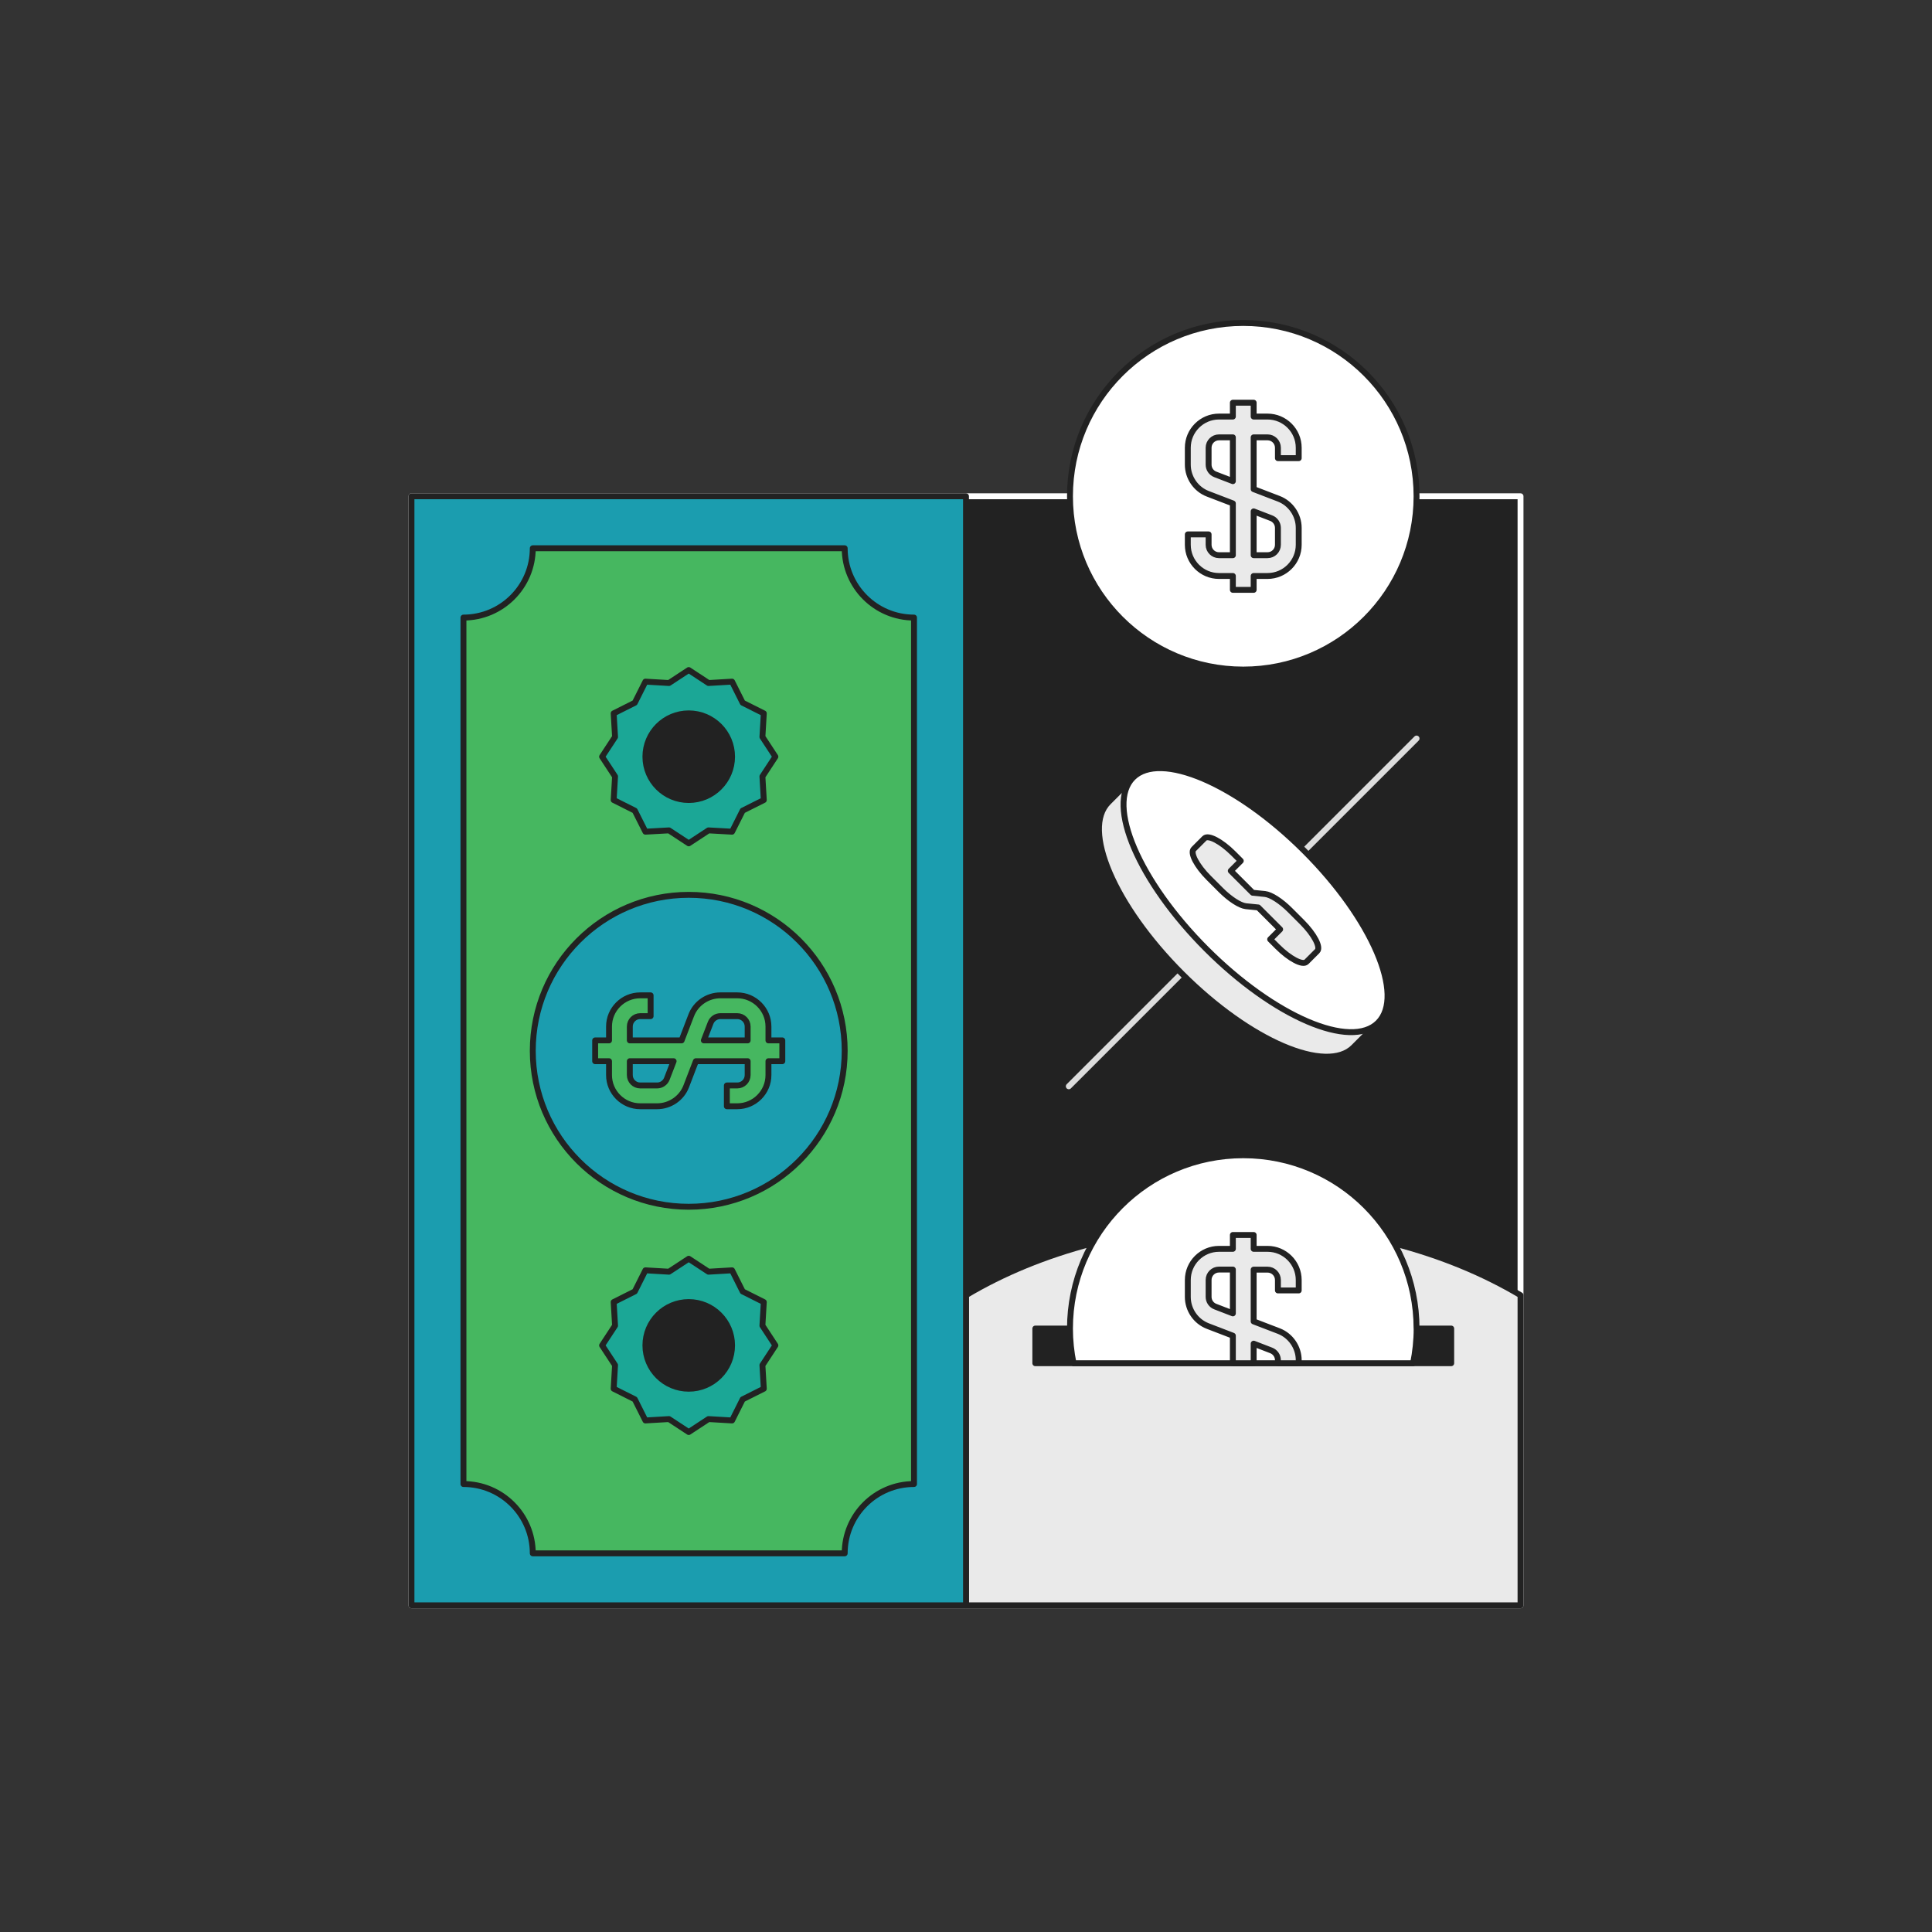
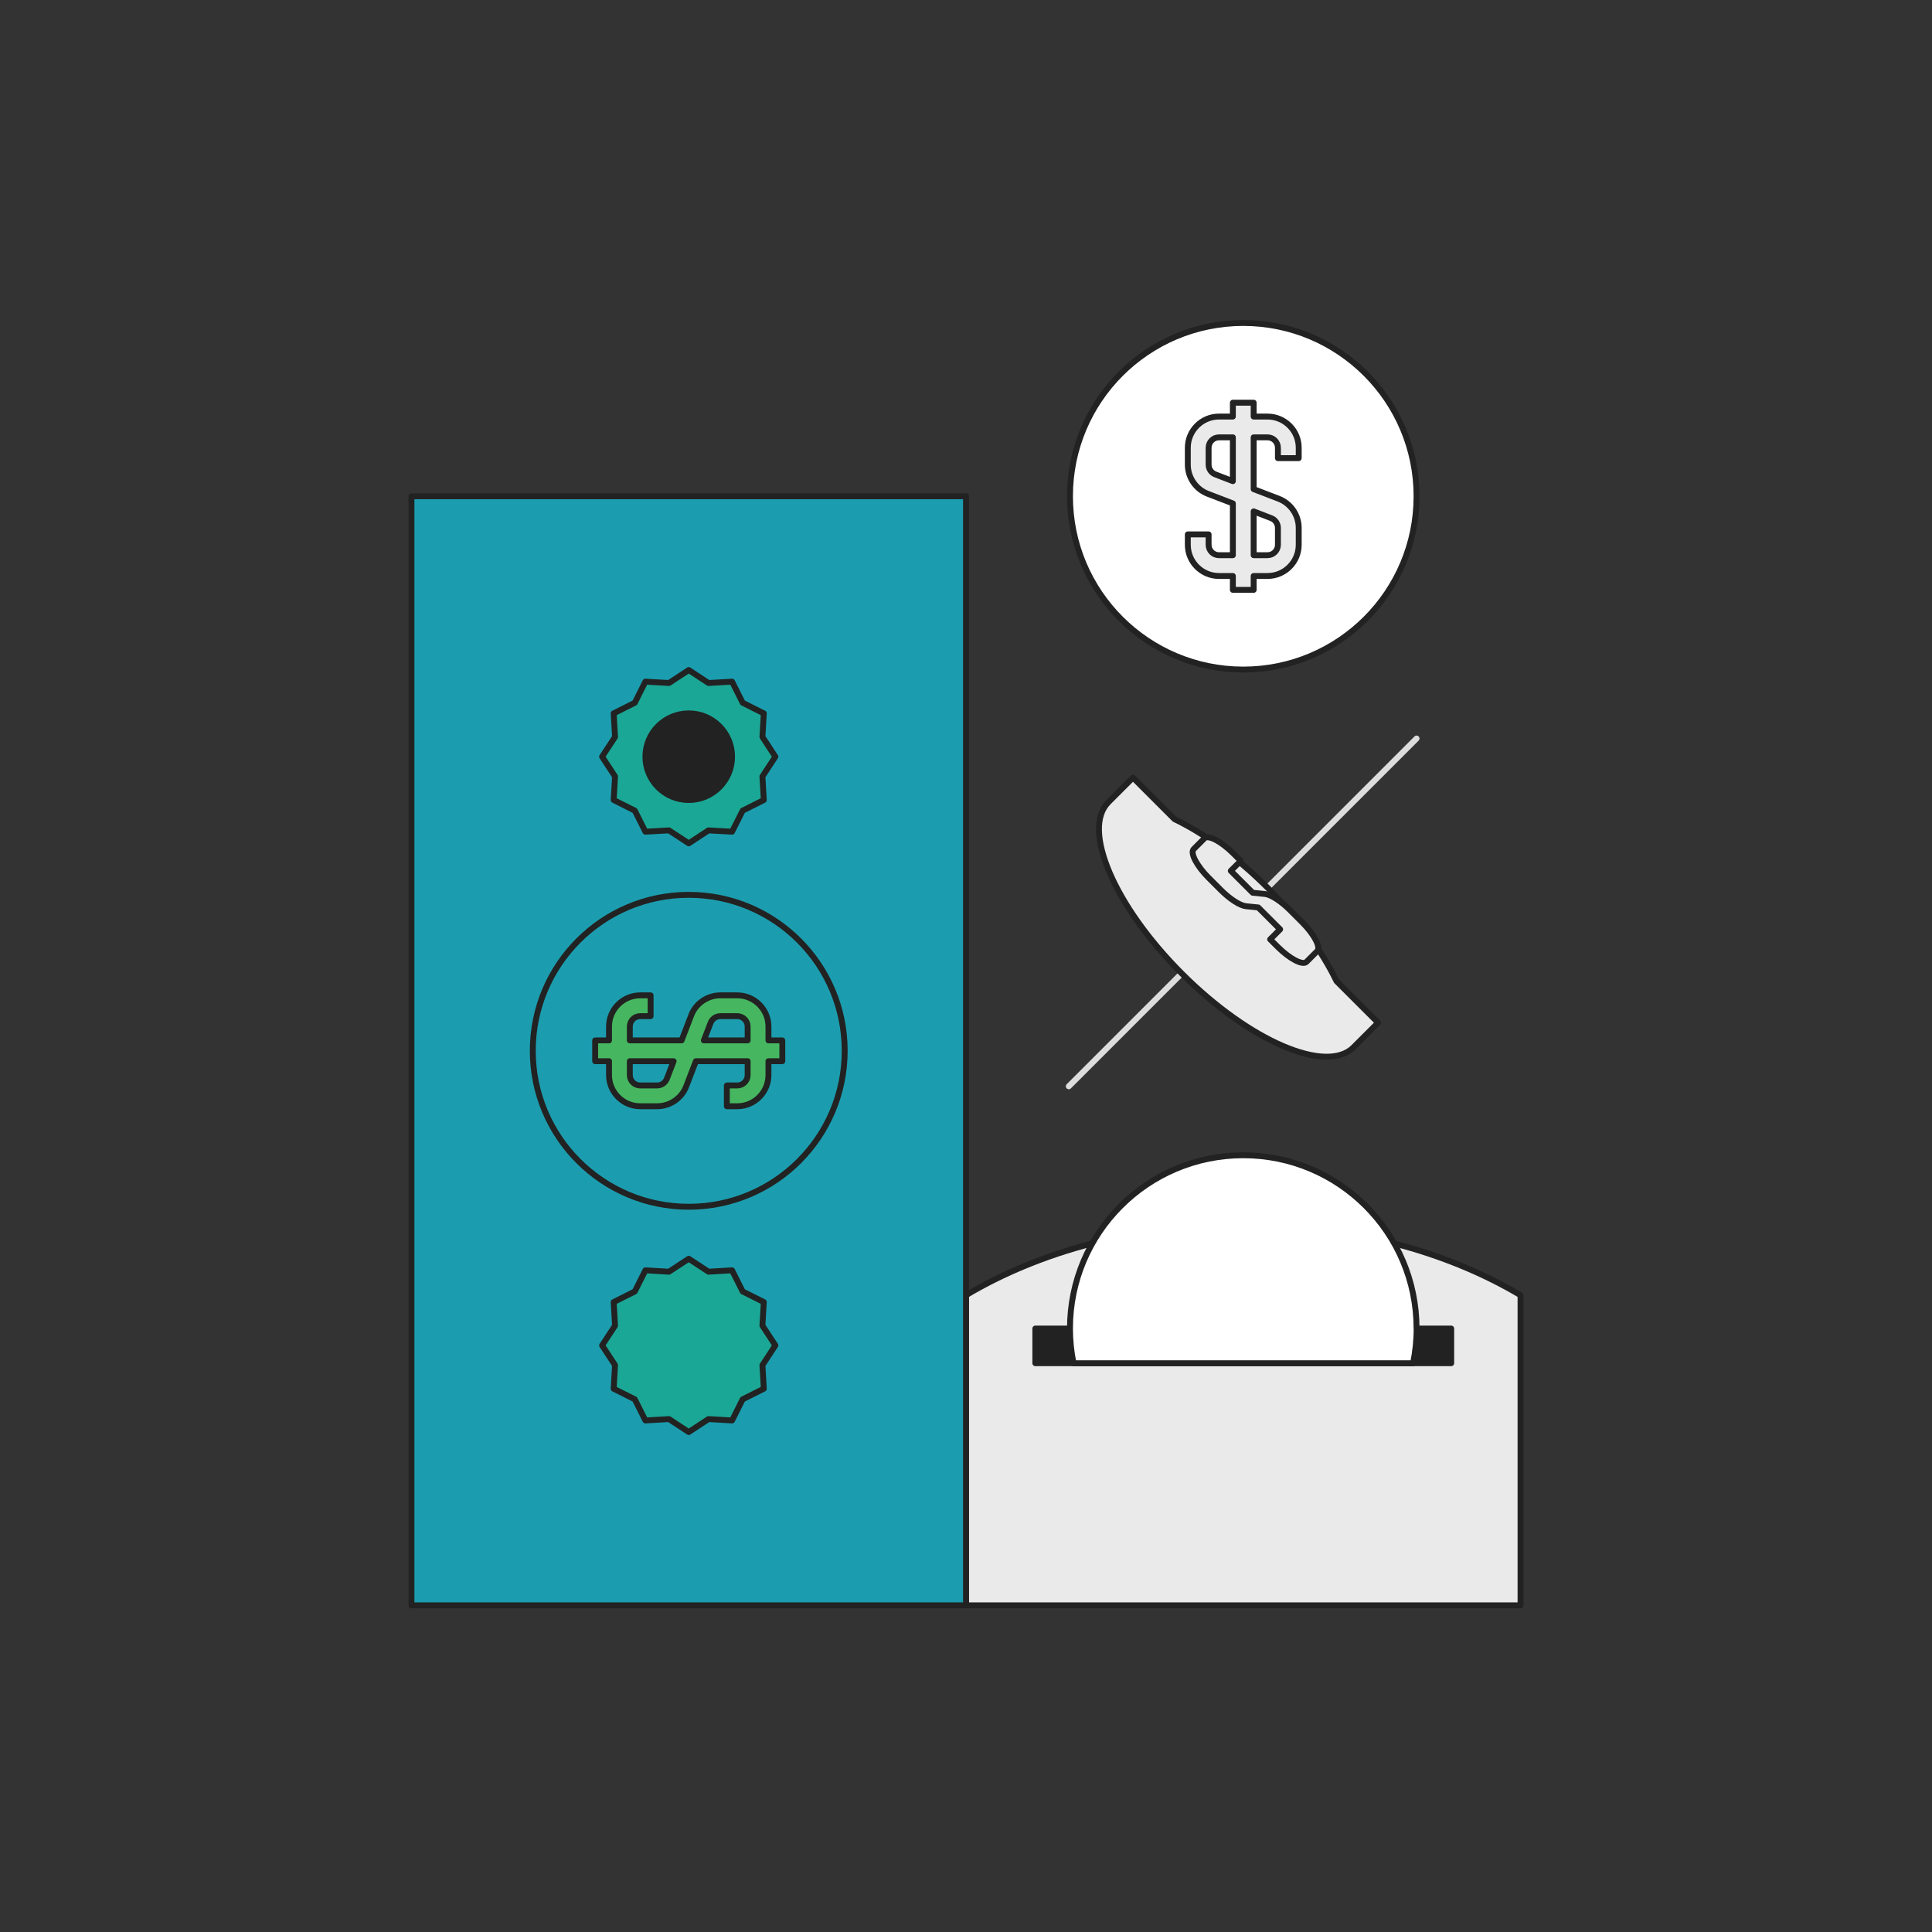
<svg xmlns="http://www.w3.org/2000/svg" width="262" height="262" viewBox="0 0 262 262" fill="none">
  <rect x="0" y="0" width="262" height="262" fill="#333333" stroke="none" />
-   <path d="M206.2 67.3H55.8V217.7H206.2V67.3Z" fill="#222222" stroke="white" stroke-width="0.8" stroke-linecap="round" stroke-linejoin="round" />
  <path d="M131 175.645V217.7H206.2V175.645C196.217 169.694 183.048 166.066 168.6 166.066C154.152 166.066 140.983 169.685 131 175.645Z" fill="#EAEAEA" stroke="#222222" stroke-width="0.8" stroke-linecap="round" stroke-linejoin="round" />
  <path d="M196.8 180.166H140.4V184.866H196.8V180.166Z" fill="#222222" stroke="#222222" stroke-width="0.8" stroke-linecap="round" stroke-linejoin="round" />
  <path d="M192.1 180.166C192.1 167.184 181.581 156.666 168.6 156.666C155.619 156.666 145.1 167.184 145.1 180.166C145.1 181.773 145.269 183.343 145.579 184.866H191.63C191.94 183.343 192.109 181.773 192.109 180.166H192.1Z" fill="white" stroke="#222222" stroke-width="0.8" stroke-linecap="round" stroke-linejoin="round" />
-   <path d="M170.01 182.215L172.398 183.136C172.933 183.343 173.3 183.869 173.3 184.452V184.866H176.12V184.452C176.12 182.713 175.03 181.125 173.413 180.504L170.01 179.198V172.176H171.89C172.67 172.176 173.3 172.806 173.3 173.586V174.996H176.12V173.586C176.12 171.255 174.221 169.356 171.89 169.356H170.01V167.476H167.19V169.356H165.31C162.979 169.356 161.08 171.255 161.08 173.586V175.879C161.08 177.618 162.17 179.207 163.787 179.827L167.19 181.134V184.866H170.01V182.215ZM167.19 178.107L164.802 177.186C164.257 176.979 163.9 176.453 163.9 175.87V173.576C163.9 172.796 164.53 172.166 165.31 172.166H167.19V178.107Z" fill="#EAEAEA" stroke="#222222" stroke-width="0.8" stroke-linecap="round" stroke-linejoin="round" />
  <path d="M168.6 90.8C181.579 90.8 192.1 80.279 192.1 67.3C192.1 54.321 181.579 43.8 168.6 43.8C155.621 43.8 145.1 54.321 145.1 67.3C145.1 80.279 155.621 90.8 168.6 90.8Z" fill="white" stroke="#222222" stroke-width="0.8" stroke-linecap="round" stroke-linejoin="round" />
  <path d="M176.12 62.13V60.72C176.12 58.389 174.221 56.49 171.89 56.49H170.01V54.61H167.19V56.49H165.31C162.979 56.49 161.08 58.389 161.08 60.72V63.014C161.08 64.753 162.17 66.341 163.787 66.962L167.19 68.268V75.29H165.31C164.53 75.29 163.9 74.66 163.9 73.88V72.47H161.08V73.88C161.08 76.211 162.979 78.11 165.31 78.11H167.19V79.99H170.01V78.11H171.89C174.221 78.11 176.12 76.211 176.12 73.88V71.586C176.12 69.847 175.03 68.259 173.413 67.638L170.01 66.332V59.31H171.89C172.67 59.31 173.3 59.94 173.3 60.72V62.13H176.12ZM164.802 64.33C164.257 64.123 163.9 63.596 163.9 63.014V60.72C163.9 59.94 164.53 59.31 165.31 59.31H167.19V65.251L164.802 64.33V64.33ZM172.398 70.27C172.933 70.477 173.3 71.004 173.3 71.586V73.88C173.3 74.66 172.67 75.29 171.89 75.29H170.01V69.349L172.398 70.27V70.27Z" fill="#EAEAEA" stroke="#222222" stroke-width="0.8" stroke-linecap="round" stroke-linejoin="round" />
  <path d="M131 67.3H55.8V217.7H131V67.3Z" fill="#1B9DAF" stroke="#222222" stroke-width="0.8" stroke-linecap="round" stroke-linejoin="round" />
-   <path d="M123.95 201.25V83.75C118.761 83.75 114.55 79.539 114.55 74.35H72.25C72.25 79.539 68.039 83.75 62.85 83.75V201.25C68.039 201.25 72.25 205.461 72.25 210.65H114.55C114.55 205.461 118.761 201.25 123.95 201.25Z" fill="#46B760" stroke="#222222" stroke-width="0.8" stroke-linecap="round" stroke-linejoin="round" />
  <path d="M93.4 90.866L96.079 92.624L99.275 92.436L100.713 95.303L103.58 96.741L103.392 99.937L105.15 102.616L103.392 105.295L103.58 108.491L100.713 109.929L99.275 112.787L96.079 112.608L93.4 114.366L90.721 112.608L87.525 112.787L86.087 109.929L83.22 108.491L83.408 105.295L81.65 102.616L83.408 99.937L83.22 96.741L86.087 95.303L87.525 92.436L90.721 92.624L93.4 90.866Z" fill="#1BA796" stroke="#222222" stroke-width="0.8" stroke-linecap="round" stroke-linejoin="round" />
  <path d="M93.4 170.7L96.079 172.457L99.275 172.269L100.713 175.136L103.58 176.575L103.392 179.771L105.15 182.45L103.392 185.129L103.58 188.325L100.713 189.763L99.275 192.63L96.079 192.442L93.4 194.2L90.721 192.442L87.525 192.63L86.087 189.763L83.22 188.325L83.408 185.129L81.65 182.45L83.408 179.771L83.22 176.575L86.087 175.136L87.525 172.269L90.721 172.457L93.4 170.7Z" fill="#1BA796" stroke="#222222" stroke-width="0.8" stroke-linecap="round" stroke-linejoin="round" />
-   <path d="M93.4 108.491C96.645 108.491 99.275 105.86 99.275 102.616C99.275 99.371 96.645 96.741 93.4 96.741C90.155 96.741 87.525 99.371 87.525 102.616C87.525 105.86 90.155 108.491 93.4 108.491Z" fill="#222222" stroke="#222222" stroke-width="0.8" stroke-linecap="round" stroke-linejoin="round" />
-   <path d="M93.4 188.325C96.645 188.325 99.275 185.694 99.275 182.45C99.275 179.205 96.645 176.575 93.4 176.575C90.155 176.575 87.525 179.205 87.525 182.45C87.525 185.694 90.155 188.325 93.4 188.325Z" fill="#222222" stroke="#222222" stroke-width="0.8" stroke-linecap="round" stroke-linejoin="round" />
+   <path d="M93.4 108.491C96.645 108.491 99.275 105.86 99.275 102.616C99.275 99.371 96.645 96.741 93.4 96.741C90.155 96.741 87.525 99.371 87.525 102.616C87.525 105.86 90.155 108.491 93.4 108.491" fill="#222222" stroke="#222222" stroke-width="0.8" stroke-linecap="round" stroke-linejoin="round" />
  <path d="M93.4 163.65C105.081 163.65 114.55 154.181 114.55 142.5C114.55 130.819 105.081 121.35 93.4 121.35C81.719 121.35 72.25 130.819 72.25 142.5C72.25 154.181 81.719 163.65 93.4 163.65Z" fill="#1B9DAF" stroke="#222222" stroke-width="0.8" stroke-miterlimit="10" />
  <path d="M192.1 100.153L144.94 147.313" stroke="#DDDDDD" stroke-width="0.8" stroke-linecap="round" stroke-linejoin="round" />
  <path d="M181.244 133.052C179.345 129.086 176.131 124.621 171.919 120.409C167.708 116.198 163.234 112.983 159.276 111.085L153.646 105.454L150.318 108.782C146.643 112.457 151.108 122.872 160.292 132.047C169.466 141.221 179.881 145.686 183.557 142.02L186.884 138.692L181.254 133.062L181.244 133.052Z" fill="#EAEAEA" stroke="#222222" stroke-width="0.8" stroke-linecap="round" stroke-linejoin="round" />
-   <path d="M186.881 138.689C190.552 135.018 186.089 124.603 176.911 115.425C167.734 106.248 157.318 101.784 153.647 105.455C149.976 109.126 154.44 119.542 163.618 128.719C172.795 137.896 183.211 142.36 186.881 138.689Z" fill="white" stroke="#222222" stroke-width="0.8" stroke-linecap="round" stroke-linejoin="round" />
  <path d="M178.63 128.982C179.147 128.465 178.226 126.707 176.572 125.053L174.945 123.427C173.714 122.195 172.351 121.321 171.552 121.236L169.879 121.067L166.908 118.097L168.262 116.743L167.266 115.747C165.621 114.102 163.853 113.171 163.336 113.688L161.879 115.145C161.362 115.662 162.284 117.42 163.938 119.074L165.564 120.701C166.796 121.932 168.159 122.806 168.958 122.891L170.631 123.06L173.601 126.03L172.671 126.961L172.248 127.384L173.244 128.38C174.889 130.025 176.656 130.956 177.173 130.439L178.63 128.982Z" fill="#EAEAEA" stroke="#222222" stroke-width="0.8" stroke-linecap="round" stroke-linejoin="round" />
  <path d="M98.57 150.02V147.2H99.98C100.76 147.2 101.39 146.57 101.39 145.79V143.91H94.368L93.062 147.313C92.441 148.939 90.853 150.02 89.114 150.02H86.82C84.489 150.02 82.59 148.121 82.59 145.79V143.91H80.71V141.09H82.59V139.21C82.59 136.879 84.489 134.98 86.82 134.98H88.23V137.8H86.82C86.04 137.8 85.41 138.43 85.41 139.21V141.09H92.432L93.738 137.687C94.359 136.061 95.947 134.98 97.686 134.98H99.98C102.311 134.98 104.21 136.879 104.21 139.21V141.09H106.09V143.91H104.21V145.79C104.21 148.121 102.311 150.02 99.98 150.02H98.57ZM85.41 145.79C85.41 146.57 86.04 147.2 86.82 147.2H89.114C89.696 147.2 90.223 146.833 90.43 146.298L91.351 143.91H85.41V145.79ZM97.686 137.8C97.104 137.8 96.577 138.167 96.37 138.702L95.449 141.09H101.39V139.21C101.39 138.43 100.76 137.8 99.98 137.8H97.686Z" fill="#46B760" stroke="#222222" stroke-width="0.8" stroke-linecap="round" stroke-linejoin="round" />
</svg>